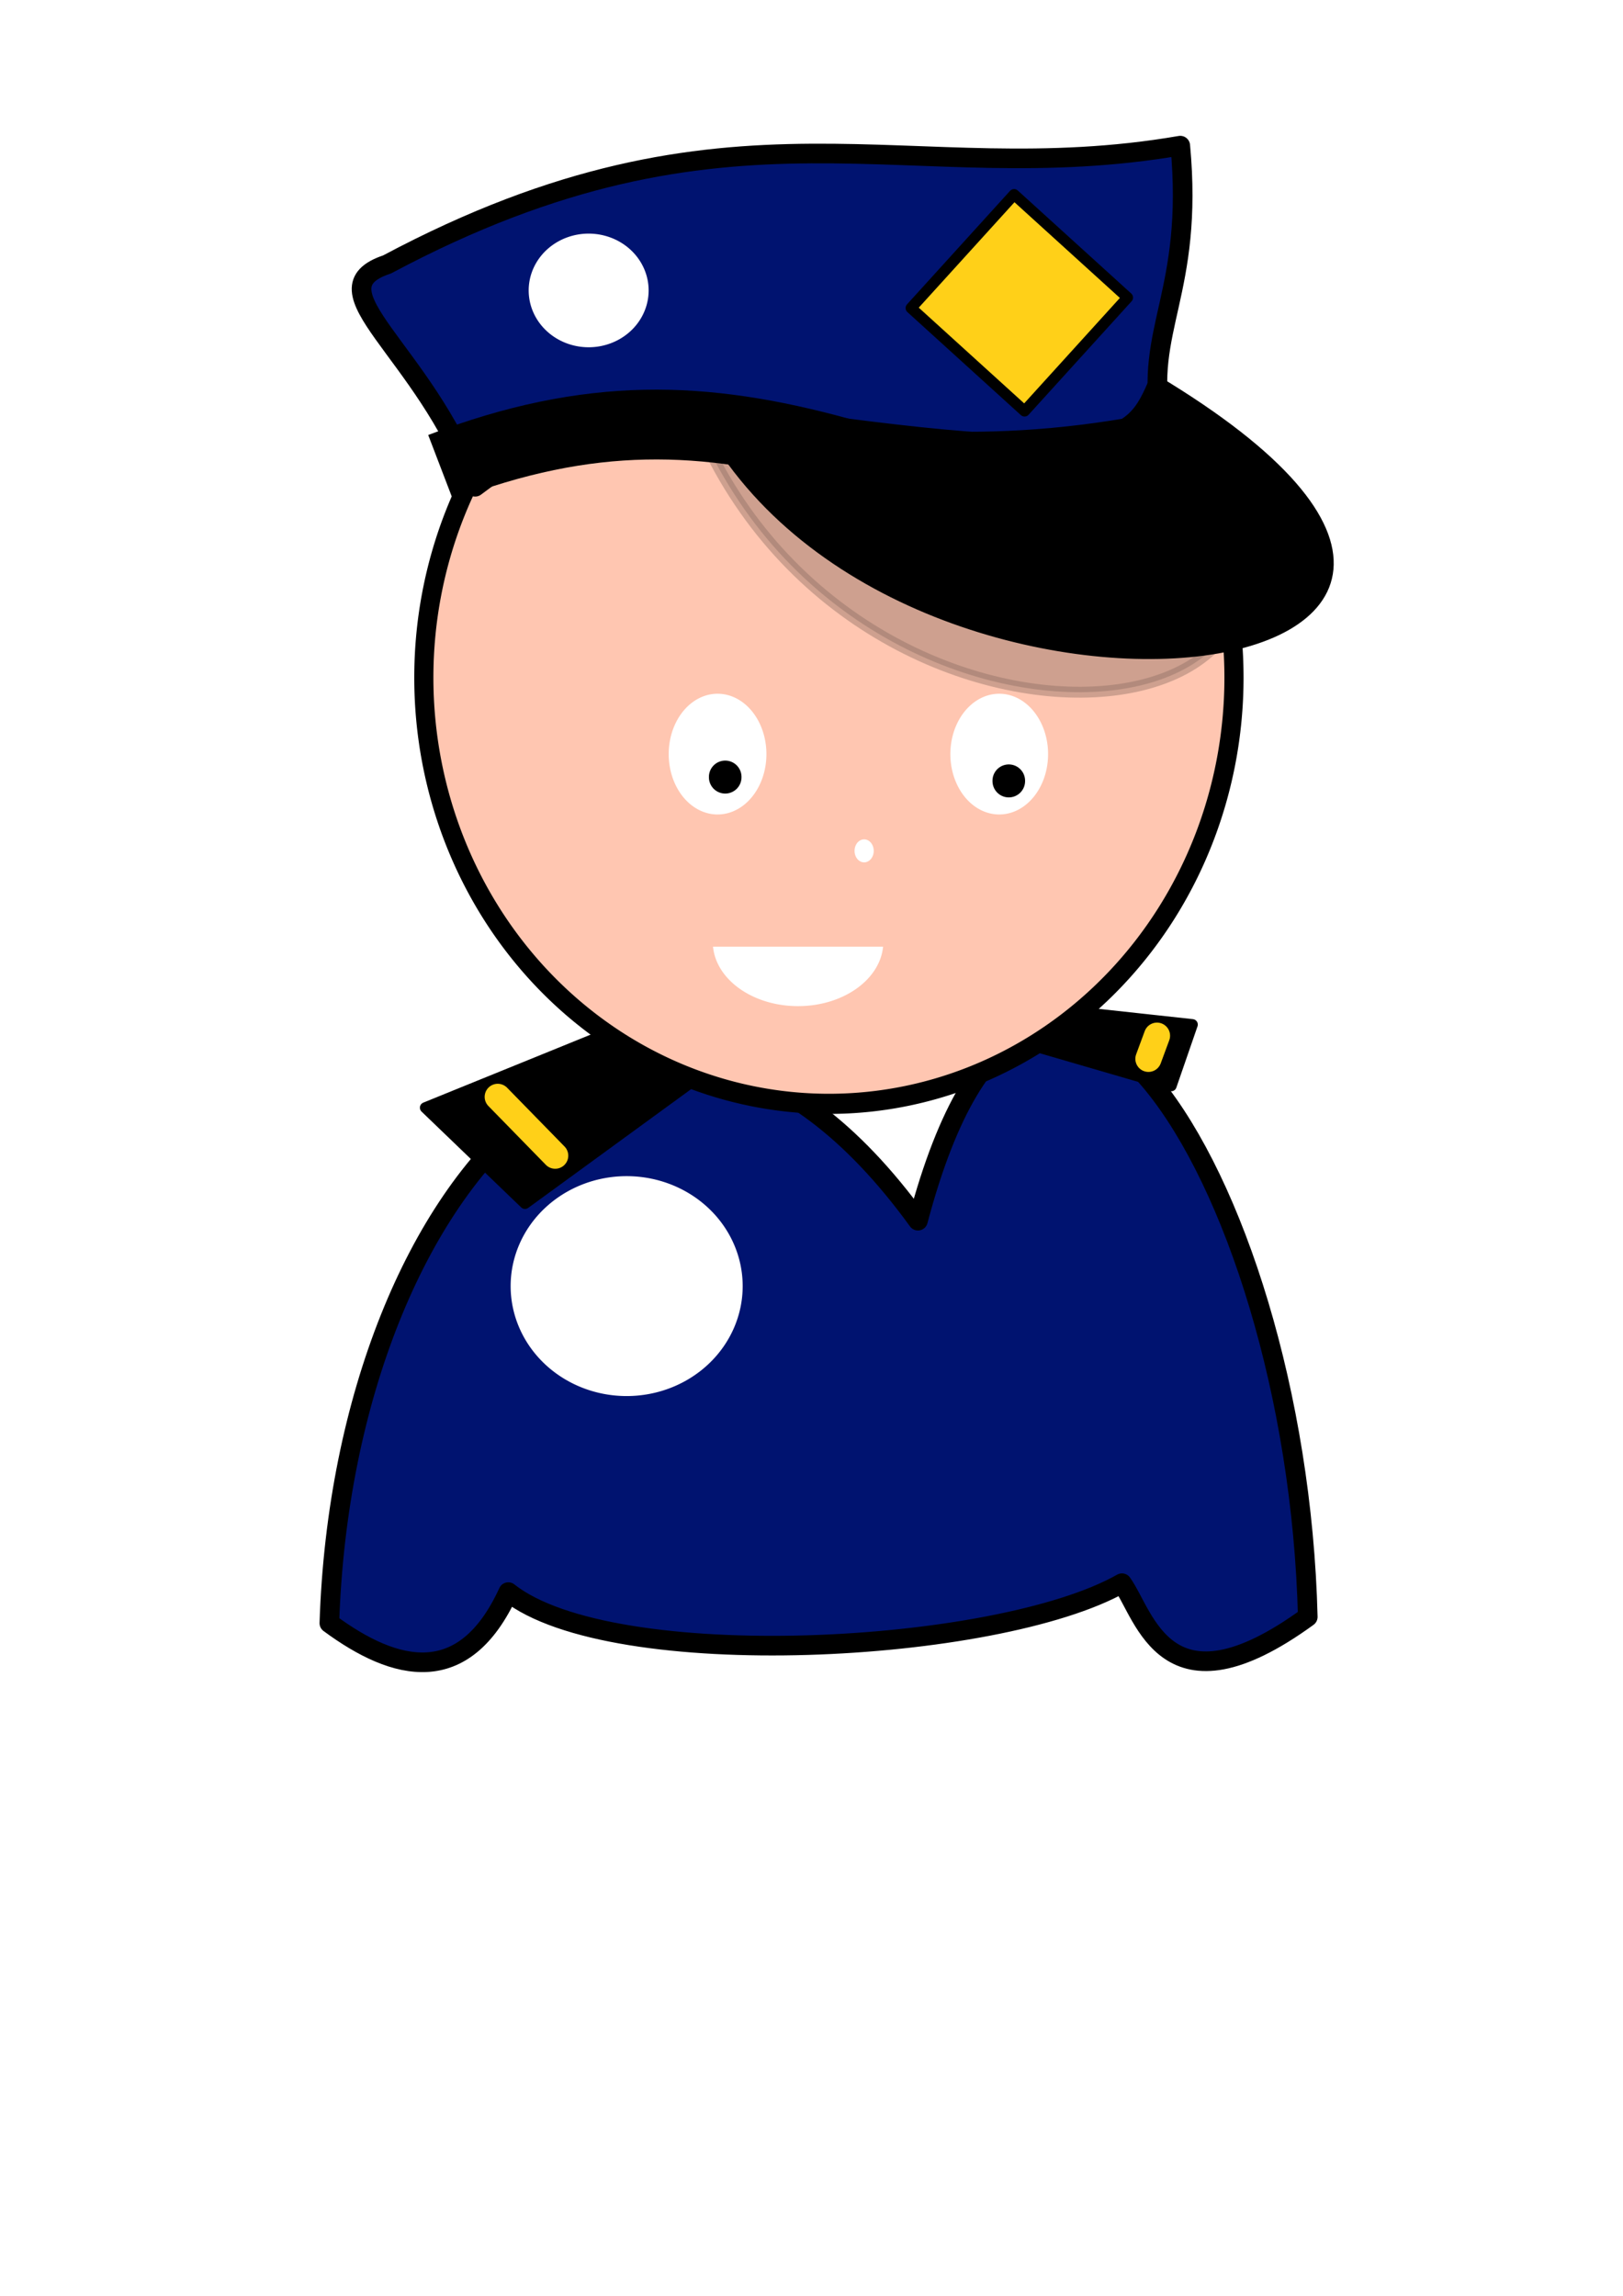
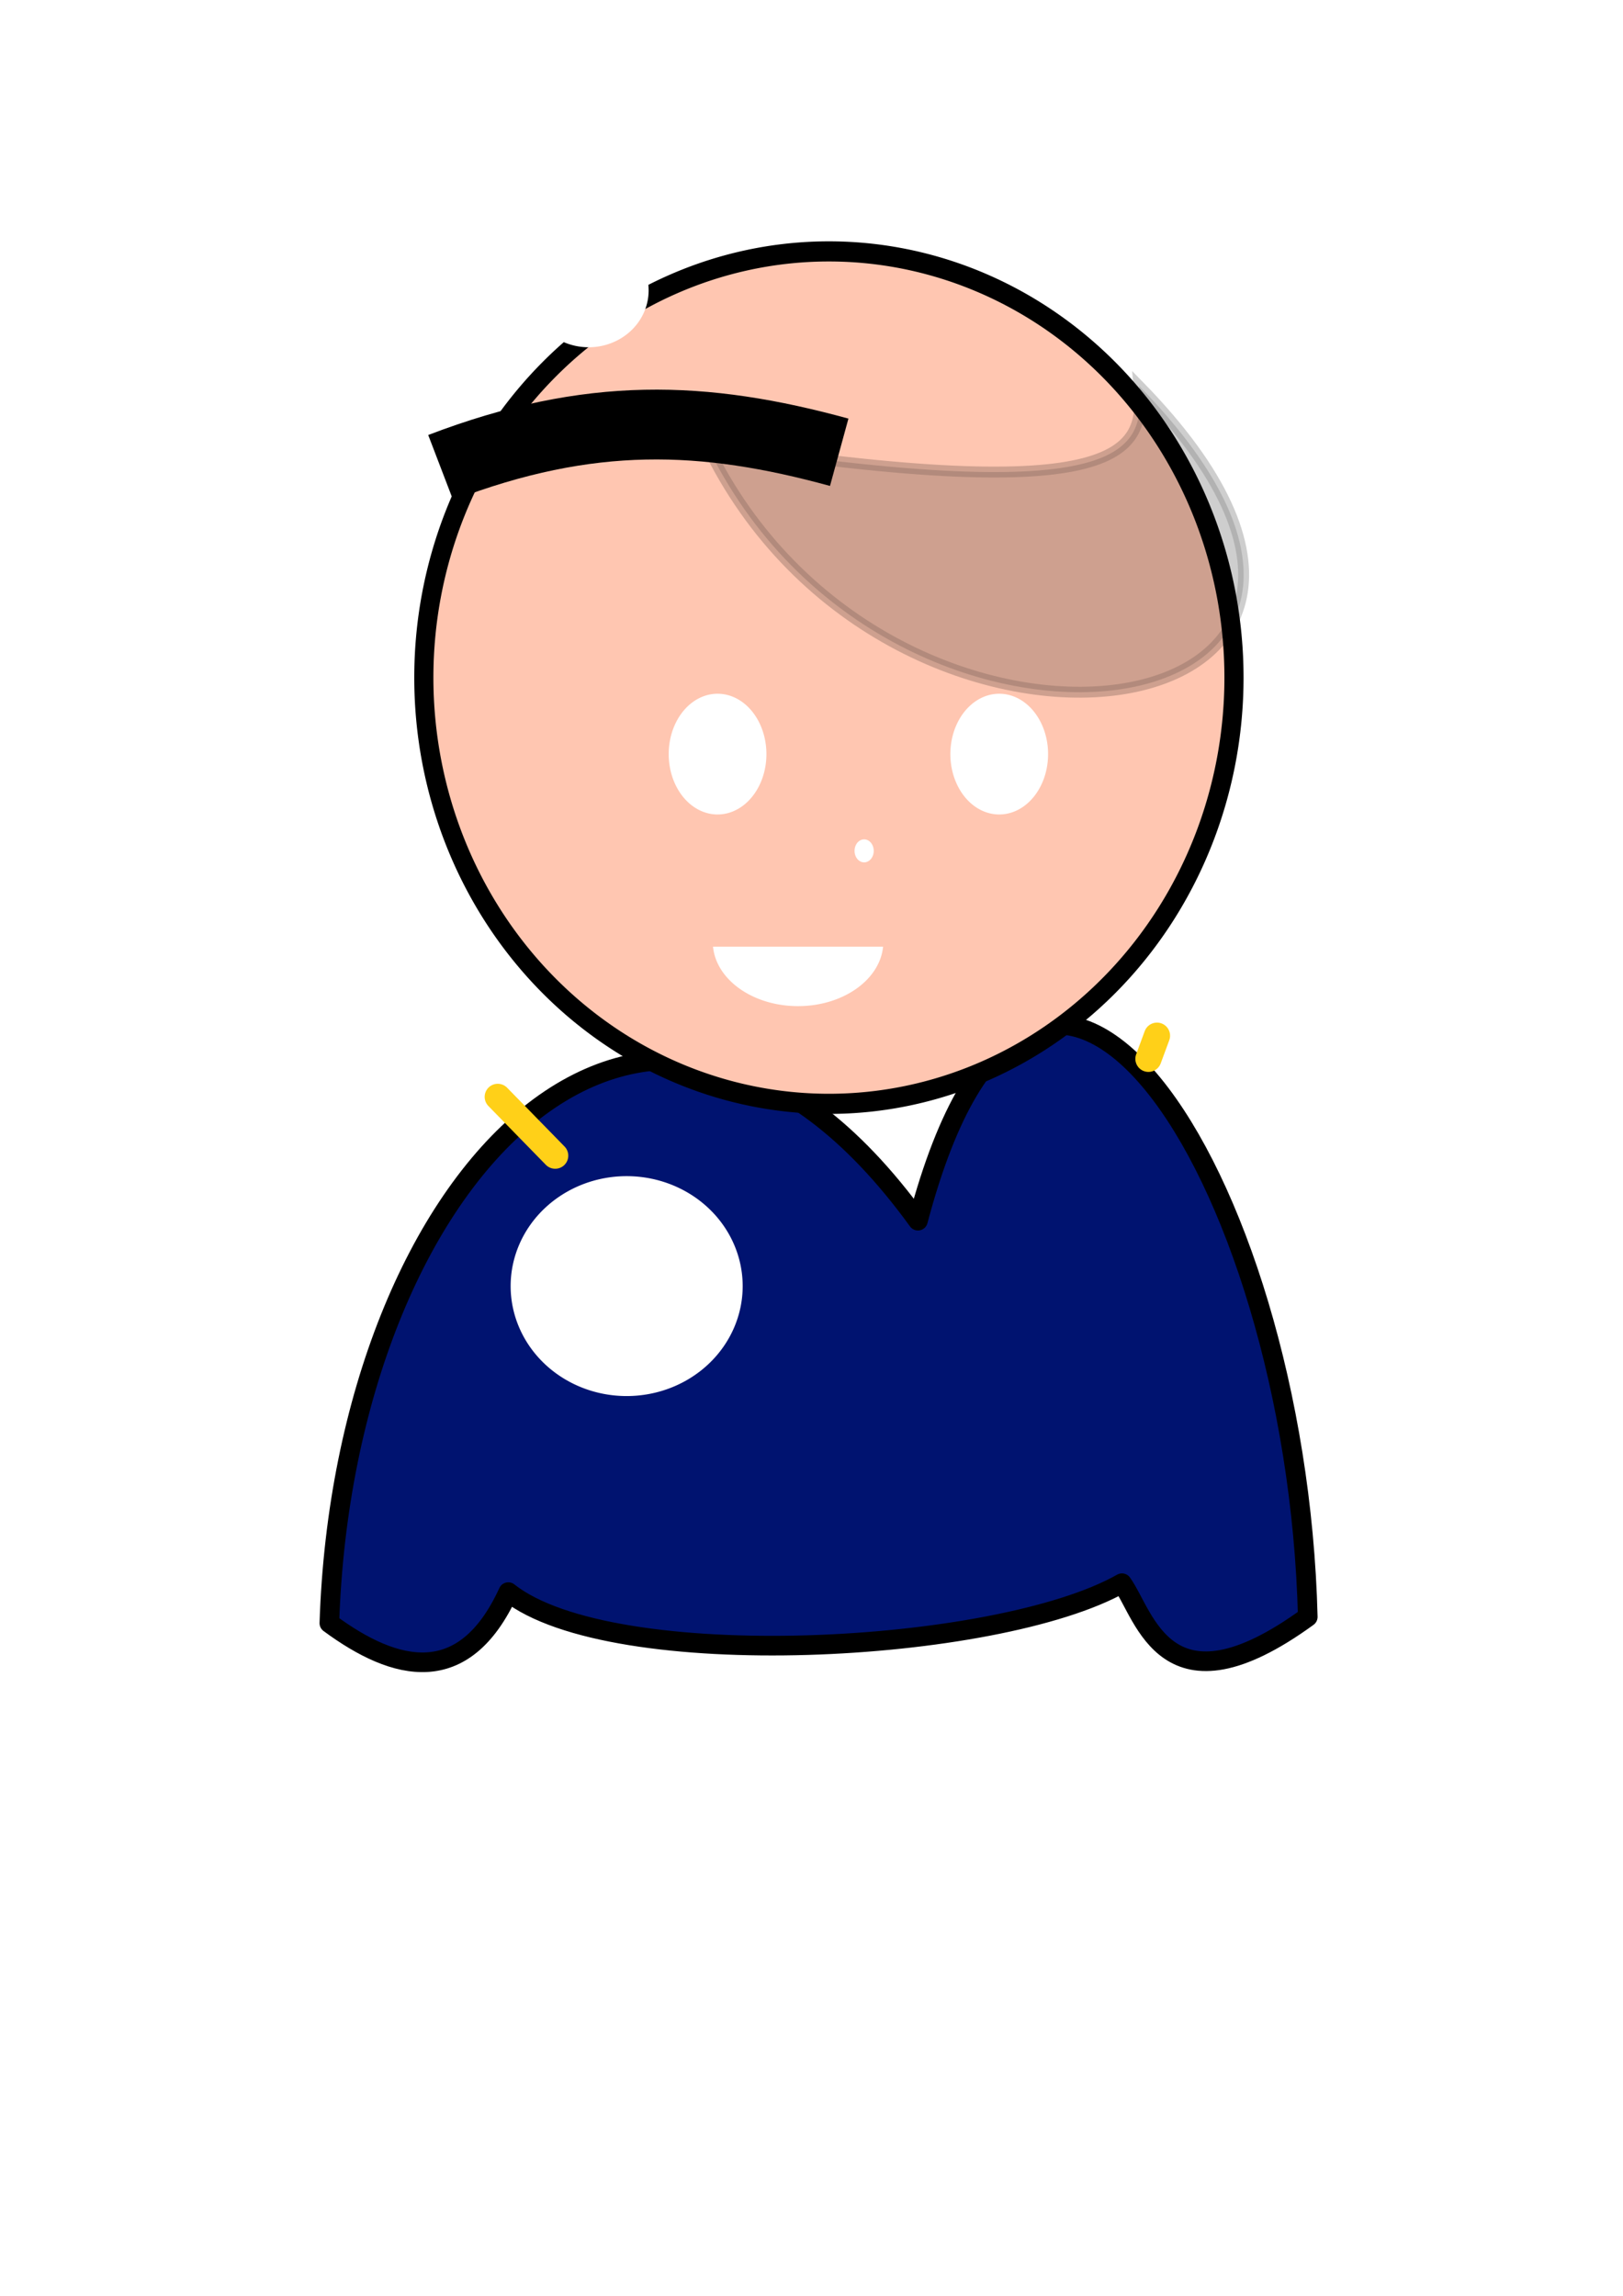
<svg xmlns="http://www.w3.org/2000/svg" viewBox="0 0 744.09 1052.4">
  <defs>
    <filter id="b">
      <feGaussianBlur stdDeviation="1.649" />
    </filter>
    <filter id="a" height="3.151" width="3.151" y="-1.075" x="-1.075">
      <feGaussianBlur stdDeviation="19.682" />
    </filter>
    <filter id="c" width="3.151" y="-1.075" x="-1.075" height="3.151" color-interpolation-filters="sRGB">
      <feGaussianBlur stdDeviation="19.682" />
    </filter>
  </defs>
  <path d="M420.85 559.53C298.33 390.66 157.74 537.71 151 744c30.426 22.479 61.762 30.002 82.034-14.203 47.661 37.78 224.08 28.374 281.35-4.09 10.558 14.624 20.058 62.775 85.186 15.436-5.06-203.42-124.44-386.98-178.72-181.61z" stroke-linejoin="round" stroke="#000" stroke-linecap="round" stroke-width="9" fill="#001370" />
  <path d="M317.99 607a21.961 21.961 0 11-43.922 0 21.961 21.961 0 1143.922 0z" transform="matrix(2.422 0 0 2.295 -429.68 -803.54)" filter="url(#a)" fill="#fff" />
-   <path d="M307.45 462.06l-112.44 45.678 45.678 43.922 103.66-75.545-36.894-14.055zM431.57 467.05l105.38 30.668 9.702-28.077-124.43-13.565 9.348 10.974z" stroke-linejoin="round" stroke="#000" stroke-linecap="round" stroke-width="5" />
  <path d="M625.71 286.65a185.71 185.71 0 11-371.43 0 185.71 185.71 0 11371.43 0z" transform="matrix(1 0 0 1.052 -59.97 9.054)" fill-rule="evenodd" stroke="#000" stroke-width="8.775" fill="#ffc6b1" />
  <path d="M323.66 203.21c194.66 30.06 201.38 3.301 198.53-26.353 157.11 160.3-114.76 202.02-198.53 26.353z" opacity=".438" filter="url(#b)" stroke="#000" stroke-width="5" />
-   <path d="M177.44 121.22c-34.764 11.537 16.901 38.928 40.408 101.9 92.88-70.742 149.37 3.586 314.48-29.867-8.006-42.174 15.075-59.085 8.784-126.49-124.9 21.531-205.18-30.051-363.67 54.457z" stroke-linejoin="round" stroke="#000" stroke-linecap="round" stroke-width="9" fill="#001370" />
-   <path d="M319.75 184.47c194.66 30.06 197.66 16.967 209.71-10.203 237.92 142.73-125.94 185.87-209.71 10.203z" stroke-linejoin="round" stroke="#000" stroke-linecap="round" stroke-width="5" />
-   <path d="M464.927 89.166l52.03 47.238-47.238 52.03-52.03-47.237 47.238-52.03z" stroke-linejoin="round" stroke="#000" stroke-linecap="round" stroke-width="5" fill="#ffd018" />
  <path d="M202.04 214.34c68.323-26.16 120.8-23.991 182.71-7.027" stroke="#000" stroke-width="32" fill="none" />
  <path d="M317.99 607a21.961 21.961 0 11-43.922 0 21.961 21.961 0 1143.922 0z" transform="matrix(1.252 0 0 1.186 -100.75 -586.77)" filter="url(#c)" fill="#fff" />
  <path d="M228.2 502.78l26.335 26.956M530.44 474.74l-3.922 10.611" stroke-linejoin="round" stroke="#ffd018" stroke-linecap="round" stroke-width="12" fill="none" />
  <path d="M351.377 345.667a22.4 27.671 0 11-44.8 0 22.4 27.671 0 1144.8 0zM480.51 345.667a22.4 27.671 0 11-44.8 0 22.4 27.671 0 1144.8 0zM400.57 390.02a4.392 5.27 0 11-8.784 0 4.392 5.27 0 118.784 0zM326.89 433.94c1.495 15.224 18.363 27.25 38.969 27.25s37.505-12.026 39-27.25H326.89z" fill="#fff" />
-   <path d="M339.95 356.2a7.467 7.467 0 11-14.933 0 7.467 7.467 0 1114.933 0zM469.96 357.957a7.467 7.467 0 11-14.933 0 7.467 7.467 0 1114.933 0z" />
</svg>